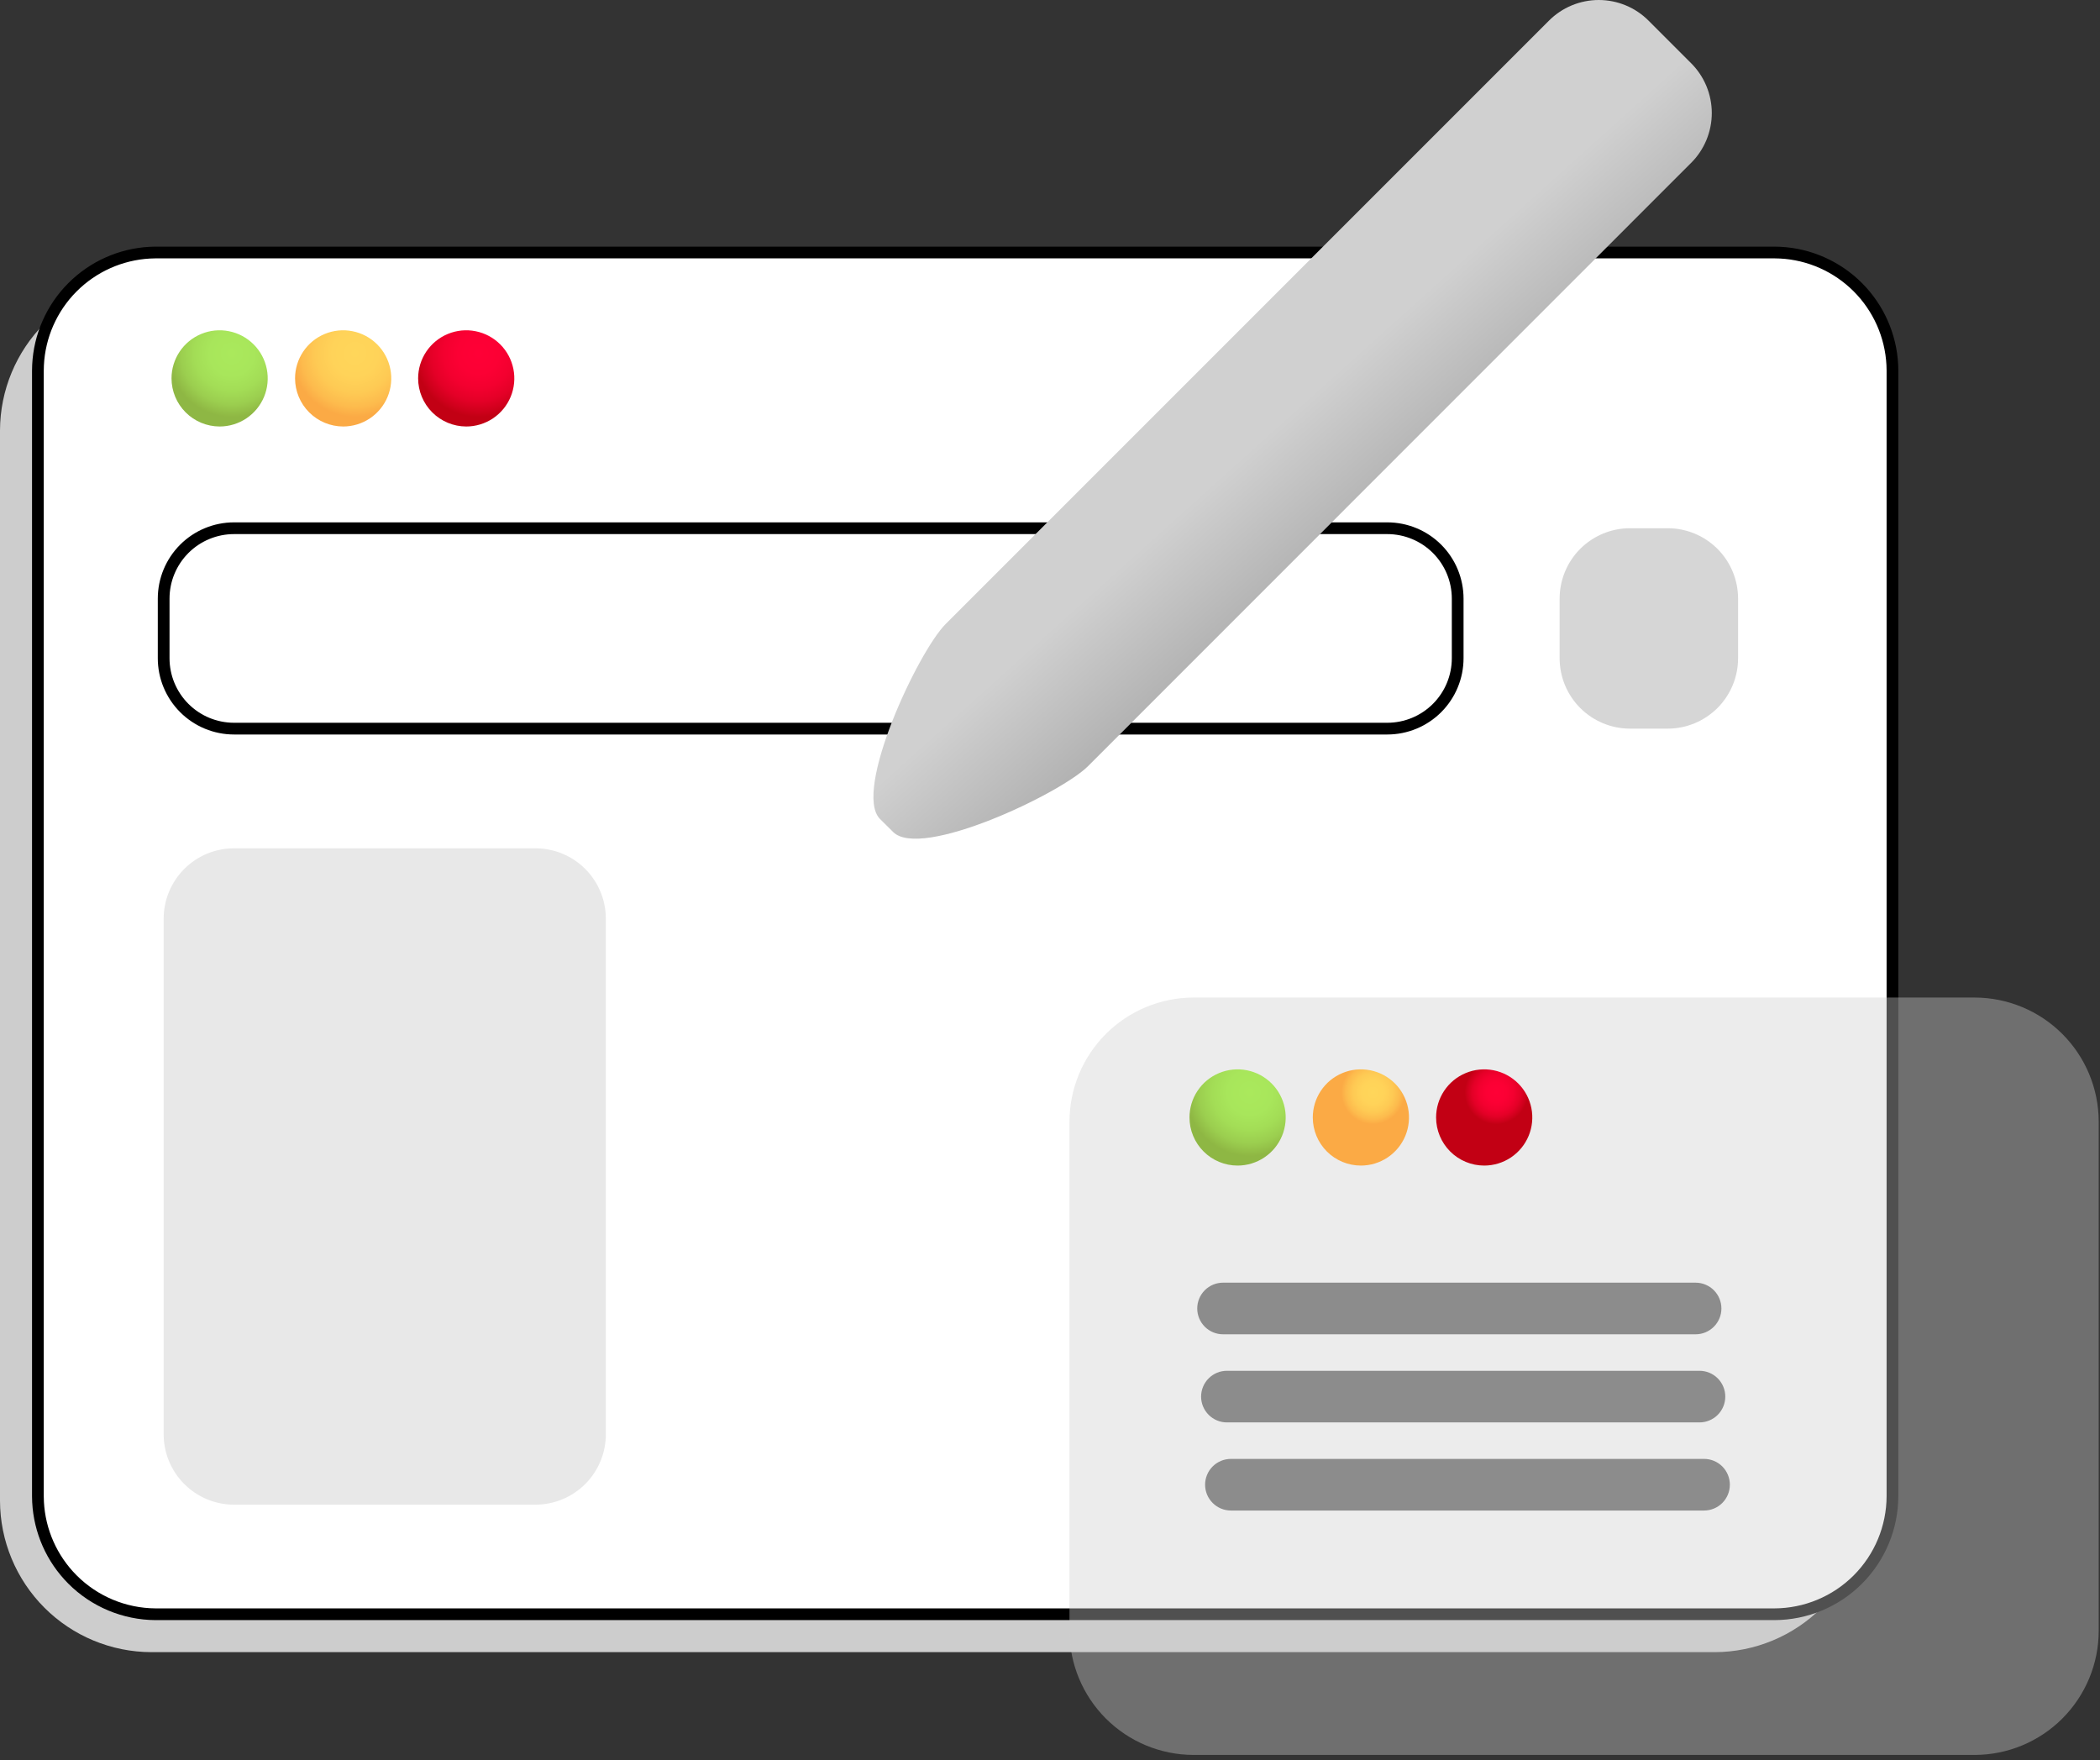
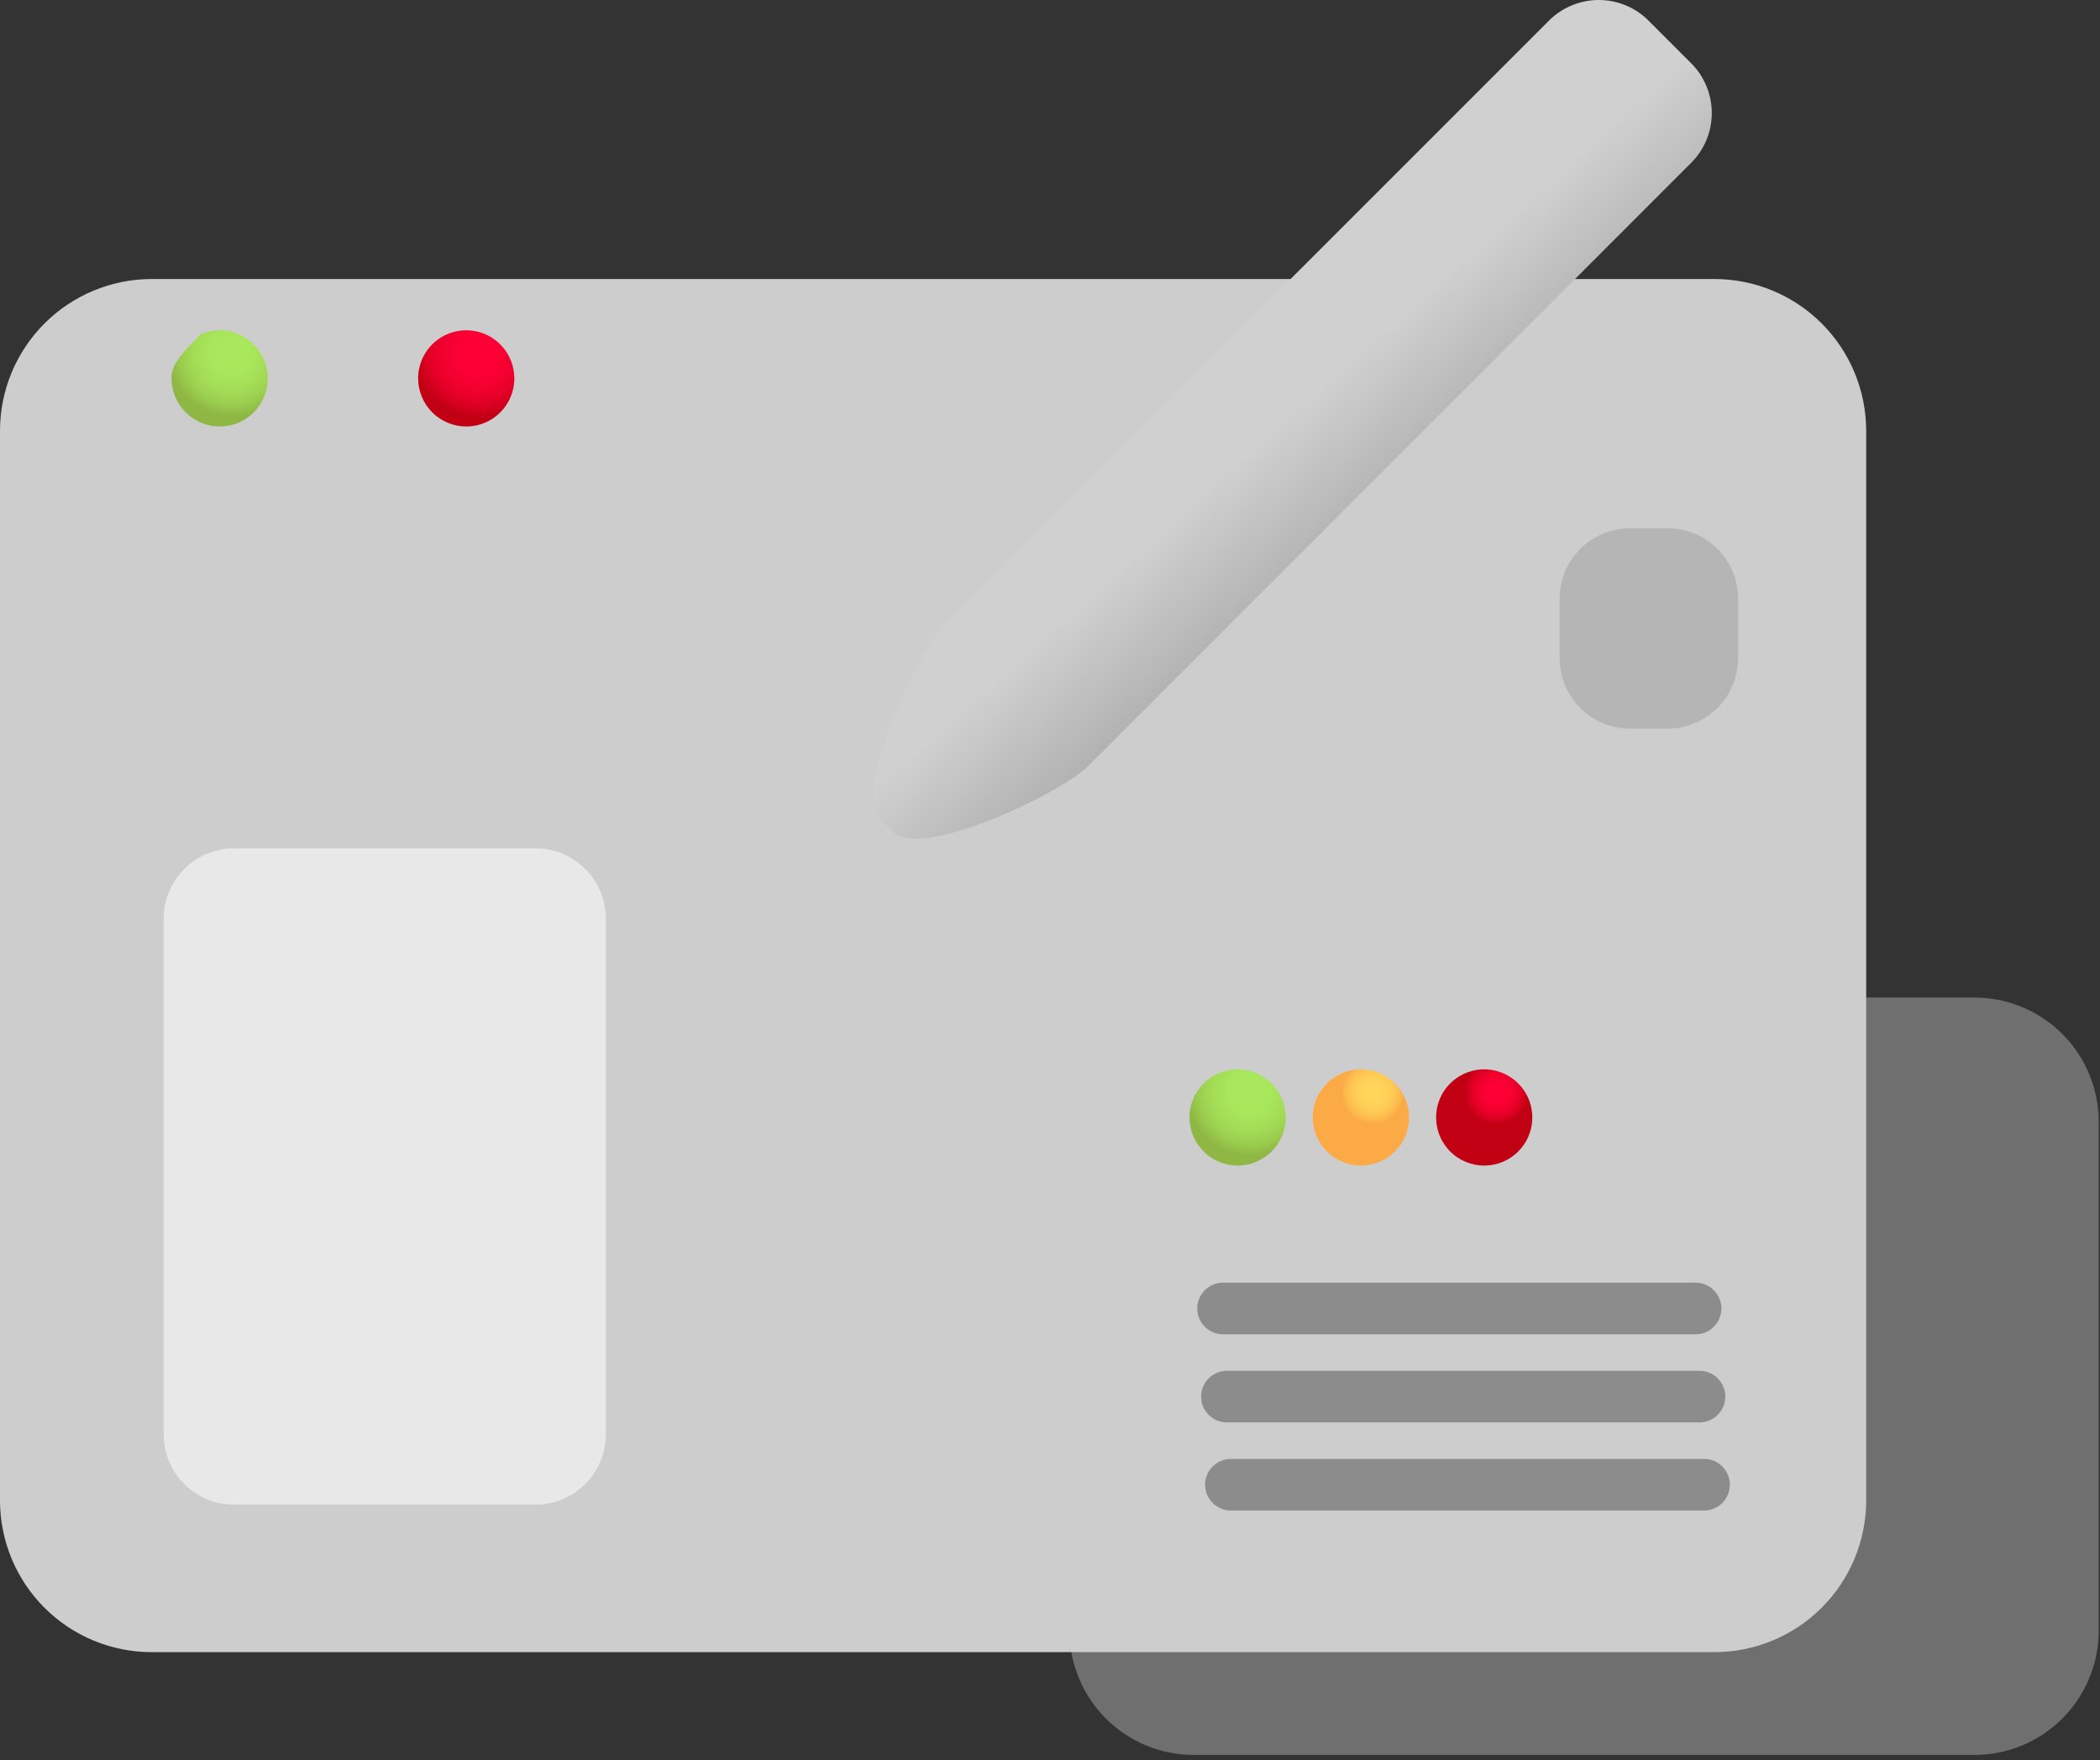
<svg xmlns="http://www.w3.org/2000/svg" width="179" height="150" viewBox="0 0 179 150" fill="none">
  <rect x="0" y="0" width="179" height="150" fill="#333333" stroke="none" />
  <path d="M146.17 140.81H12.9C9.481 140.802 6.205 139.44 3.787 137.023C1.37 134.605 0.008 131.329 0 127.91V36.68C0.011 33.262 1.373 29.987 3.79 27.57C6.207 25.153 9.482 23.79 12.9 23.78H146.17C149.588 23.79 152.863 25.153 155.28 27.57C157.697 29.987 159.059 33.262 159.07 36.68V127.91C159.059 131.328 157.697 134.603 155.28 137.02C152.863 139.437 149.588 140.799 146.17 140.81Z" fill="#CDCDCD" />
-   <path d="M151.249 21.52L151.747 21.534C154.231 21.663 156.587 22.708 158.355 24.475C160.122 26.242 161.166 28.598 161.296 31.082L161.31 31.581V127.52C161.302 130.186 160.24 132.74 158.355 134.625C156.47 136.51 153.915 137.572 151.249 137.58H13.253C10.594 137.562 8.048 136.496 6.171 134.612C4.412 132.845 3.373 130.494 3.244 128.016L3.23 127.519V31.61L3.243 31.112C3.365 28.629 4.401 26.271 6.162 24.498C7.922 22.726 10.273 21.675 12.755 21.536L13.253 21.52H151.249Z" fill="white" stroke="black" />
  <path d="M168.33 149.57H101.72C98.924 149.562 96.244 148.448 94.265 146.472C92.287 144.495 91.171 141.817 91.16 139.02V95.59C91.165 92.79 92.279 90.106 94.258 88.125C96.237 86.144 98.92 85.028 101.72 85.02H168.33C171.128 85.028 173.81 86.143 175.788 88.122C177.767 90.1 178.882 92.782 178.89 95.58V139.02C178.88 141.817 177.763 144.495 175.785 146.472C173.807 148.448 171.127 149.562 168.33 149.57Z" fill="#CECECE" fill-opacity="0.39" />
-   <path d="M118.25 62.1H19.95C18.359 62.1 16.833 61.468 15.708 60.343C14.582 59.217 13.95 57.691 13.95 56.1V51.02C13.95 49.429 14.582 47.903 15.708 46.777C16.833 45.652 18.359 45.02 19.95 45.02H118.25C119.841 45.02 121.368 45.652 122.493 46.777C123.618 47.903 124.25 49.429 124.25 51.02V56.1C124.25 57.691 123.618 59.217 122.493 60.343C121.368 61.468 119.841 62.1 118.25 62.1Z" fill="white" stroke="black" />
  <path d="M80.61 53.18L132.01 1.78C132.568 1.216 133.232 0.768 133.964 0.463C134.696 0.157 135.482 0 136.275 0C137.068 0 137.853 0.157 138.586 0.463C139.318 0.768 139.982 1.216 140.54 1.78L144.13 5.37C144.694 5.928 145.141 6.592 145.447 7.324C145.752 8.056 145.91 8.842 145.91 9.635C145.91 10.428 145.752 11.213 145.447 11.946C145.141 12.678 144.694 13.342 144.13 13.9L92.74 65.3C90.39 67.65 78.46 73.3 76.12 70.9L75.01 69.8C72.67 67.45 78.25 55.53 80.61 53.18Z" fill="url(#paint0_linear_0_1)" />
  <path opacity="0.35" d="M142.15 62.1H138.94C137.349 62.1 135.823 61.468 134.697 60.343C133.572 59.217 132.94 57.691 132.94 56.1V51.02C132.94 49.429 133.572 47.903 134.697 46.777C135.823 45.652 137.349 45.02 138.94 45.02H142.15C143.741 45.02 145.267 45.652 146.393 46.777C147.518 47.903 148.15 49.429 148.15 51.02V56.1C148.15 57.691 147.518 59.217 146.393 60.343C145.267 61.468 143.741 62.1 142.15 62.1Z" fill="#8B8B8B" />
  <path d="M45.64 128.24H19.95C18.359 128.24 16.833 127.608 15.708 126.482C14.582 125.357 13.95 123.831 13.95 122.24V78.3C13.95 76.709 14.582 75.182 15.708 74.057C16.833 72.932 18.359 72.3 19.95 72.3H45.64C47.231 72.3 48.758 72.932 49.883 74.057C51.008 75.182 51.64 76.709 51.64 78.3V122.21C51.644 123 51.492 123.784 51.192 124.515C50.892 125.247 50.451 125.912 49.894 126.472C49.336 127.032 48.673 127.477 47.943 127.78C47.213 128.084 46.431 128.24 45.64 128.24Z" fill="#E8E8E8" />
  <path d="M144.52 113.72H104.25C103.666 113.72 103.107 113.488 102.694 113.075C102.282 112.663 102.05 112.103 102.05 111.52C102.05 110.936 102.282 110.377 102.694 109.964C103.107 109.552 103.666 109.32 104.25 109.32H144.53C145.113 109.32 145.673 109.552 146.085 109.964C146.498 110.377 146.73 110.936 146.73 111.52C146.73 112.103 146.498 112.663 146.085 113.075C145.673 113.488 145.113 113.72 144.53 113.72H144.52Z" fill="#8C8C8C" />
  <path d="M144.86 121.23H104.58C103.996 121.23 103.437 120.998 103.024 120.586C102.612 120.173 102.38 119.614 102.38 119.03C102.38 118.447 102.612 117.887 103.024 117.474C103.437 117.062 103.996 116.83 104.58 116.83H144.86C145.443 116.83 146.003 117.062 146.416 117.474C146.828 117.887 147.06 118.447 147.06 119.03C147.06 119.614 146.828 120.173 146.416 120.586C146.003 120.998 145.443 121.23 144.86 121.23Z" fill="#8C8C8C" />
  <path d="M145.25 128.74H104.92C104.337 128.74 103.777 128.508 103.365 128.095C102.952 127.683 102.72 127.123 102.72 126.54C102.72 125.956 102.952 125.397 103.365 124.984C103.777 124.572 104.337 124.34 104.92 124.34H145.25C145.834 124.34 146.393 124.572 146.806 124.984C147.218 125.397 147.45 125.956 147.45 126.54C147.45 127.123 147.218 127.683 146.806 128.095C146.393 128.508 145.834 128.74 145.25 128.74Z" fill="#8C8C8C" />
-   <path d="M29.25 36.35C30.061 36.35 30.854 36.109 31.528 35.659C32.202 35.208 32.727 34.568 33.038 33.819C33.348 33.07 33.429 32.245 33.271 31.45C33.113 30.655 32.722 29.924 32.149 29.351C31.576 28.777 30.845 28.387 30.05 28.229C29.254 28.07 28.43 28.152 27.681 28.462C26.932 28.772 26.291 29.298 25.841 29.972C25.39 30.646 25.15 31.439 25.15 32.25C25.152 33.337 25.585 34.378 26.354 35.146C27.122 35.914 28.163 36.347 29.25 36.35Z" fill="url(#paint1_radial_0_1)" />
-   <path d="M18.72 36.35C19.531 36.35 20.324 36.109 20.998 35.659C21.672 35.208 22.198 34.568 22.508 33.819C22.818 33.07 22.899 32.245 22.741 31.45C22.583 30.655 22.193 29.924 21.619 29.351C21.046 28.777 20.315 28.387 19.52 28.229C18.725 28.07 17.9 28.152 17.151 28.462C16.402 28.772 15.762 29.298 15.311 29.972C14.861 30.646 14.62 31.439 14.62 32.25C14.623 33.337 15.056 34.378 15.824 35.146C16.592 35.914 17.634 36.347 18.72 36.35Z" fill="url(#paint2_radial_0_1)" />
+   <path d="M18.72 36.35C19.531 36.35 20.324 36.109 20.998 35.659C21.672 35.208 22.198 34.568 22.508 33.819C22.818 33.07 22.899 32.245 22.741 31.45C22.583 30.655 22.193 29.924 21.619 29.351C21.046 28.777 20.315 28.387 19.52 28.229C18.725 28.07 17.9 28.152 17.151 28.462C14.861 30.646 14.62 31.439 14.62 32.25C14.623 33.337 15.056 34.378 15.824 35.146C16.592 35.914 17.634 36.347 18.72 36.35Z" fill="url(#paint2_radial_0_1)" />
  <path d="M39.74 36.35C40.551 36.35 41.344 36.109 42.018 35.659C42.692 35.208 43.218 34.568 43.528 33.819C43.838 33.07 43.92 32.245 43.761 31.45C43.603 30.655 43.213 29.924 42.639 29.351C42.066 28.777 41.335 28.387 40.54 28.229C39.745 28.07 38.92 28.152 38.171 28.462C37.422 28.772 36.782 29.298 36.331 29.972C35.881 30.646 35.64 31.439 35.64 32.25C35.643 33.337 36.076 34.378 36.844 35.146C37.612 35.914 38.654 36.347 39.74 36.35Z" fill="url(#paint3_radial_0_1)" />
  <path d="M116 99.34C116.811 99.34 117.604 99.099 118.279 98.648C118.953 98.197 119.479 97.556 119.789 96.806C120.099 96.057 120.179 95.232 120.02 94.436C119.861 93.641 119.47 92.91 118.896 92.337C118.321 91.764 117.59 91.374 116.794 91.217C115.998 91.06 115.173 91.143 114.424 91.455C113.675 91.766 113.035 92.293 112.586 92.969C112.137 93.645 111.898 94.438 111.9 95.25C111.903 96.335 112.336 97.376 113.104 98.142C113.873 98.909 114.914 99.34 116 99.34Z" fill="url(#paint4_radial_0_1)" />
  <path d="M105.49 99.34C106.301 99.34 107.095 99.099 107.769 98.648C108.443 98.197 108.969 97.556 109.279 96.806C109.589 96.057 109.67 95.232 109.511 94.436C109.352 93.641 108.96 92.91 108.386 92.337C107.811 91.764 107.08 91.374 106.284 91.217C105.488 91.06 104.663 91.143 103.914 91.455C103.165 91.766 102.526 92.293 102.076 92.969C101.627 93.645 101.388 94.438 101.39 95.25C101.393 96.335 101.826 97.376 102.595 98.142C103.363 98.909 104.404 99.34 105.49 99.34Z" fill="url(#paint5_radial_0_1)" />
  <path d="M126.51 99.34C127.321 99.34 128.115 99.099 128.789 98.648C129.464 98.197 129.989 97.556 130.299 96.806C130.609 96.057 130.69 95.232 130.531 94.436C130.372 93.641 129.98 92.91 129.406 92.337C128.831 91.764 128.1 91.374 127.304 91.217C126.508 91.06 125.683 91.143 124.934 91.455C124.185 91.766 123.546 92.293 123.096 92.969C122.647 93.645 122.408 94.438 122.41 95.25C122.413 96.335 122.846 97.376 123.615 98.142C124.383 98.909 125.425 99.34 126.51 99.34Z" fill="url(#paint6_radial_0_1)" />
  <defs>
    <linearGradient id="paint0_linear_0_1" x1="92.96" y1="19.11" x2="140.73" y2="72.23" gradientUnits="userSpaceOnUse">
      <stop offset="0.327" stop-color="#D0D0D0" />
      <stop offset="1" stop-color="#4B4B4B" />
    </linearGradient>
    <radialGradient id="paint1_radial_0_1" cx="0" cy="0" r="1" gradientUnits="userSpaceOnUse" gradientTransform="translate(30.266 30.12) scale(5.42)">
      <stop stop-color="#FFD65A" />
      <stop offset="0.36" stop-color="#FFD359" />
      <stop offset="0.62" stop-color="#FECA54" />
      <stop offset="0.84" stop-color="#FDBB4D" />
      <stop offset="1" stop-color="#FBAA45" />
    </radialGradient>
    <radialGradient id="paint2_radial_0_1" cx="0" cy="0" r="1" gradientUnits="userSpaceOnUse" gradientTransform="translate(19.756 30.12) scale(5.42)">
      <stop stop-color="#AAE95C" />
      <stop offset="0.35" stop-color="#A8E65B" />
      <stop offset="0.59" stop-color="#A3DD56" />
      <stop offset="0.8" stop-color="#9BCE4F" />
      <stop offset="0.99" stop-color="#8FB844" />
      <stop offset="1" stop-color="#8EB744" />
    </radialGradient>
    <radialGradient id="paint3_radial_0_1" cx="0" cy="0" r="1" gradientUnits="userSpaceOnUse" gradientTransform="translate(40.776 30.12) scale(5.42)">
      <stop stop-color="#FF0036" />
      <stop offset="0.32" stop-color="#FC0034" />
      <stop offset="0.55" stop-color="#F3002F" />
      <stop offset="0.75" stop-color="#E40027" />
      <stop offset="0.92" stop-color="#CE001B" />
      <stop offset="1" stop-color="#C20014" />
    </radialGradient>
    <radialGradient id="paint4_radial_0_1" cx="0" cy="0" r="1" gradientUnits="userSpaceOnUse" gradientTransform="translate(117.026 93.11) scale(2.71)">
      <stop stop-color="#FFD65A" />
      <stop offset="0.36" stop-color="#FFD359" />
      <stop offset="0.62" stop-color="#FECA54" />
      <stop offset="0.84" stop-color="#FDBB4D" />
      <stop offset="1" stop-color="#FBAA45" />
    </radialGradient>
    <radialGradient id="paint5_radial_0_1" cx="0" cy="0" r="1" gradientUnits="userSpaceOnUse" gradientTransform="translate(106.527 93.11) scale(5.42 5.42)">
      <stop stop-color="#AAE95C" />
      <stop offset="0.35" stop-color="#A8E65B" />
      <stop offset="0.59" stop-color="#A3DD56" />
      <stop offset="0.8" stop-color="#9BCE4F" />
      <stop offset="0.99" stop-color="#8FB844" />
      <stop offset="1" stop-color="#8EB744" />
    </radialGradient>
    <radialGradient id="paint6_radial_0_1" cx="0" cy="0" r="1" gradientUnits="userSpaceOnUse" gradientTransform="translate(127.547 93.11) scale(2.71)">
      <stop stop-color="#FF0036" />
      <stop offset="0.32" stop-color="#FC0034" />
      <stop offset="0.55" stop-color="#F3002F" />
      <stop offset="0.75" stop-color="#E40027" />
      <stop offset="0.92" stop-color="#CE001B" />
      <stop offset="1" stop-color="#C20014" />
    </radialGradient>
  </defs>
</svg>